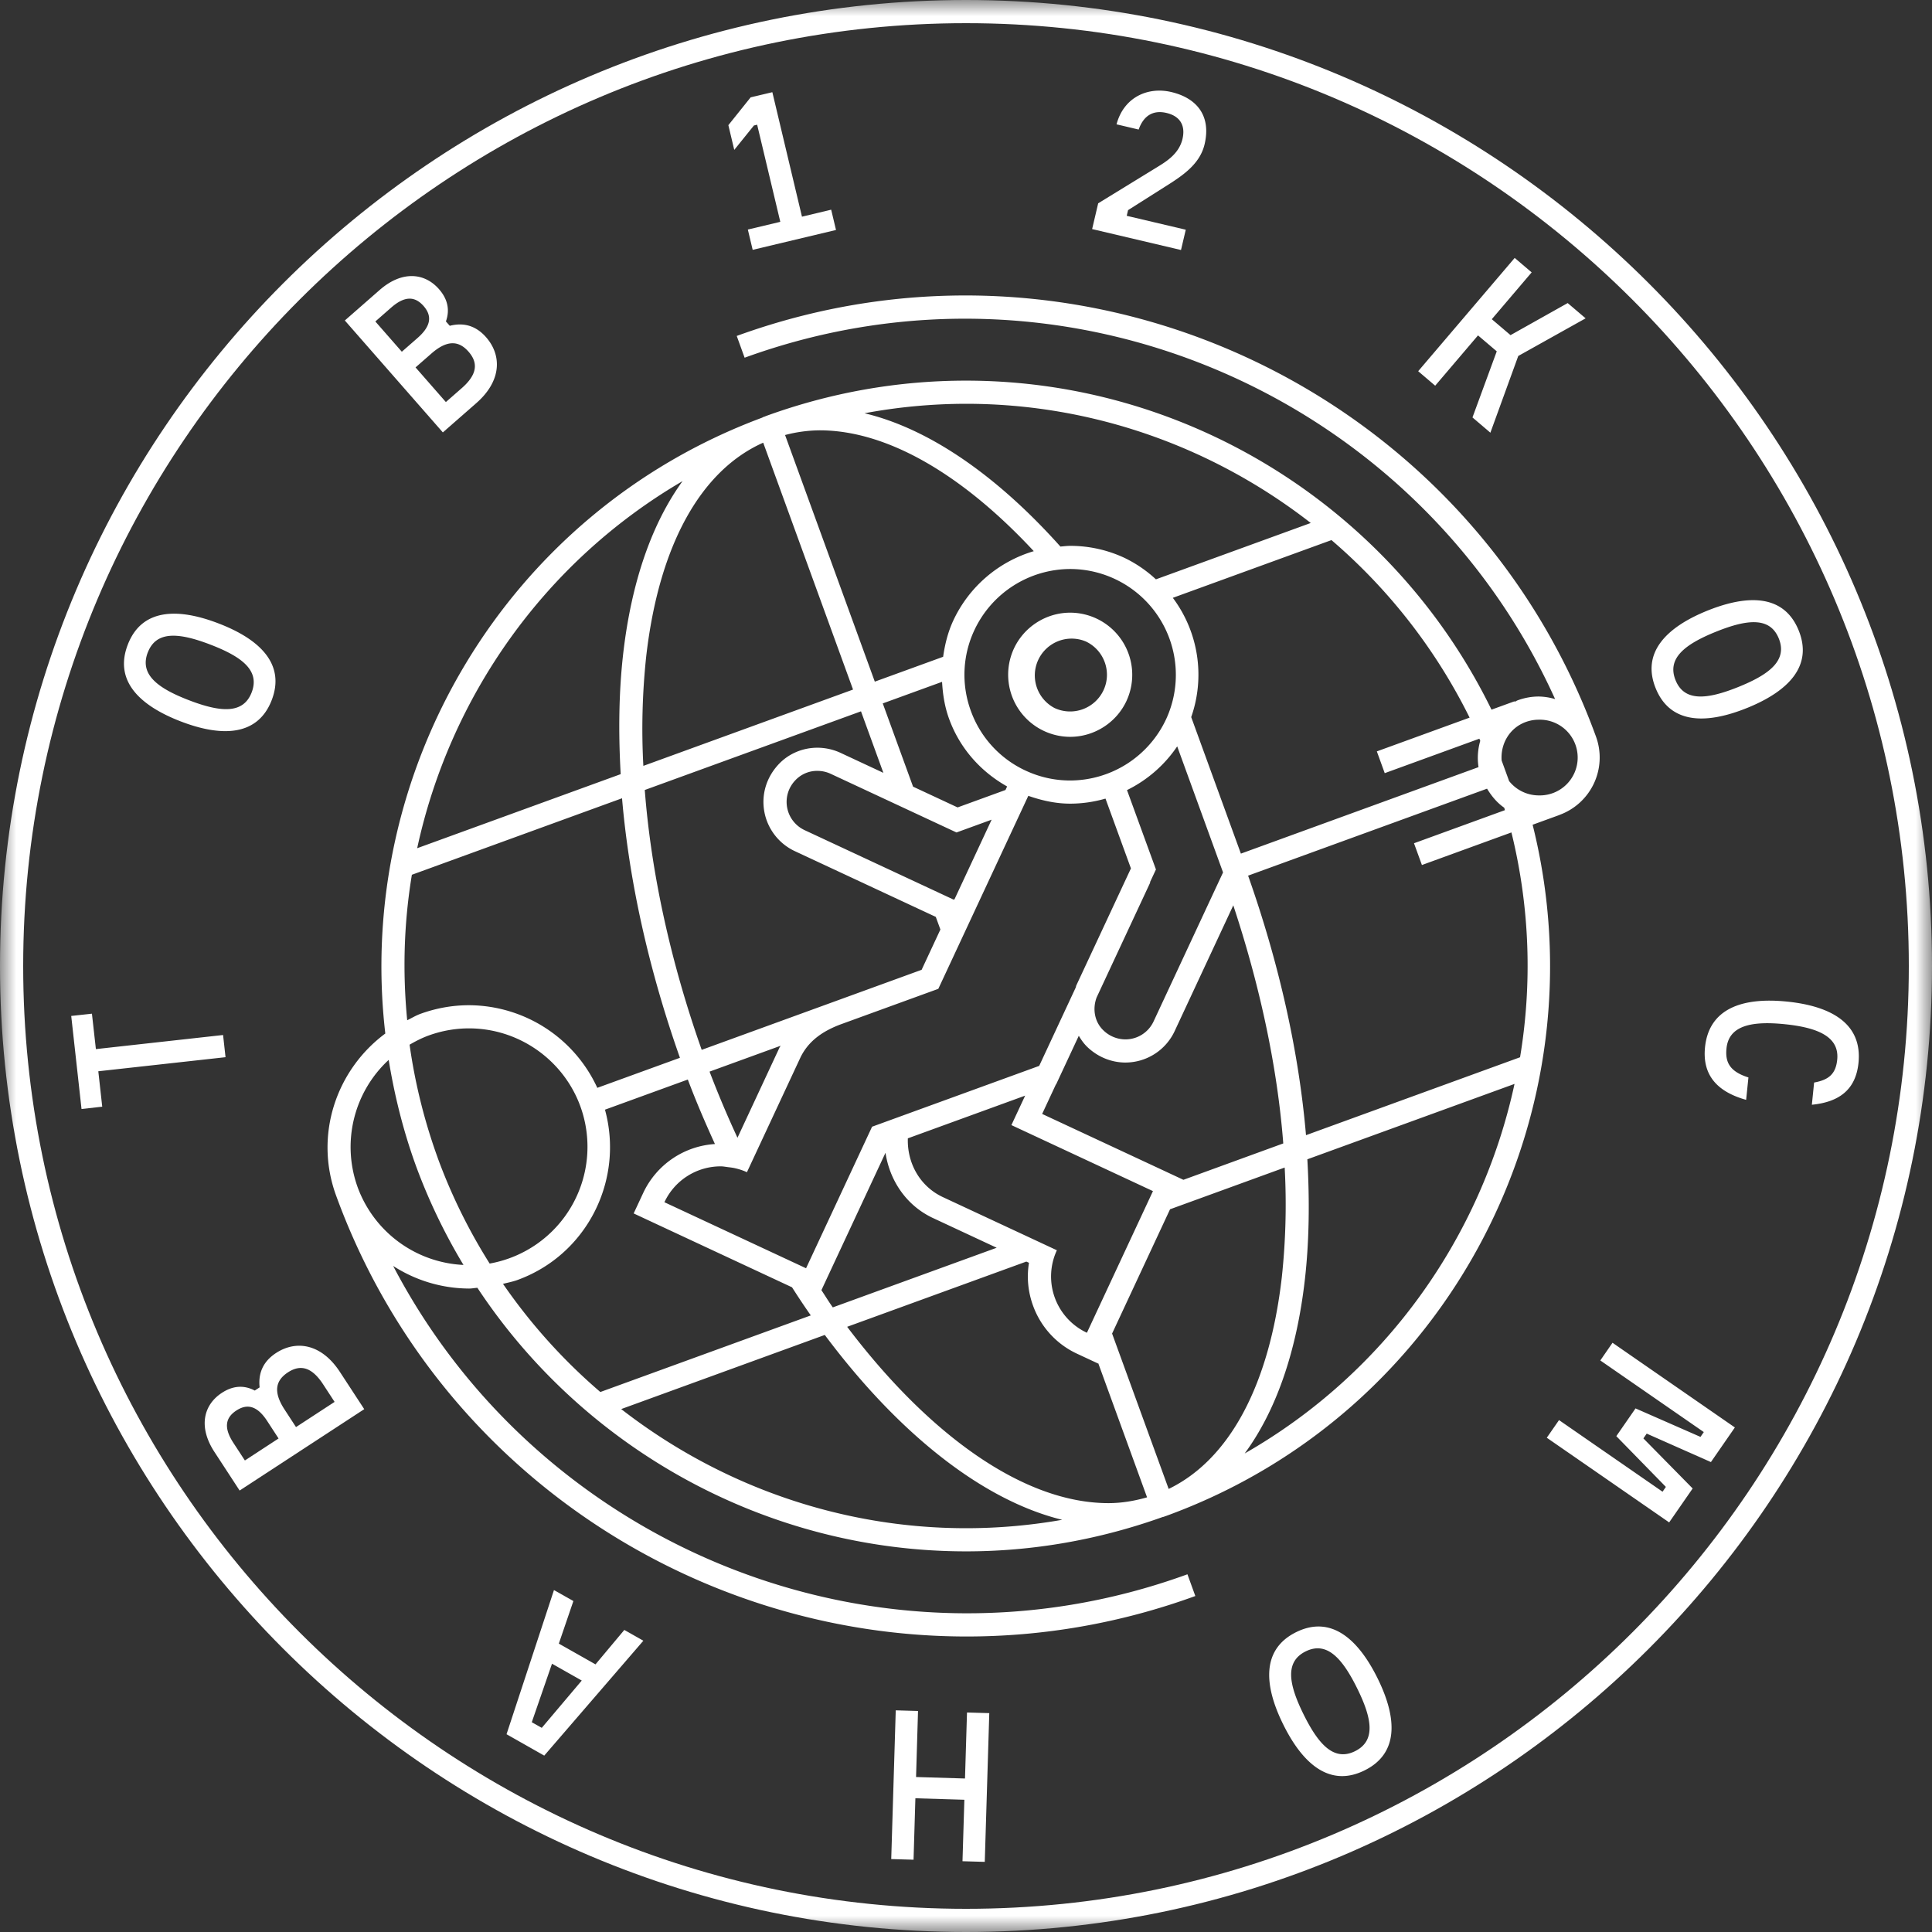
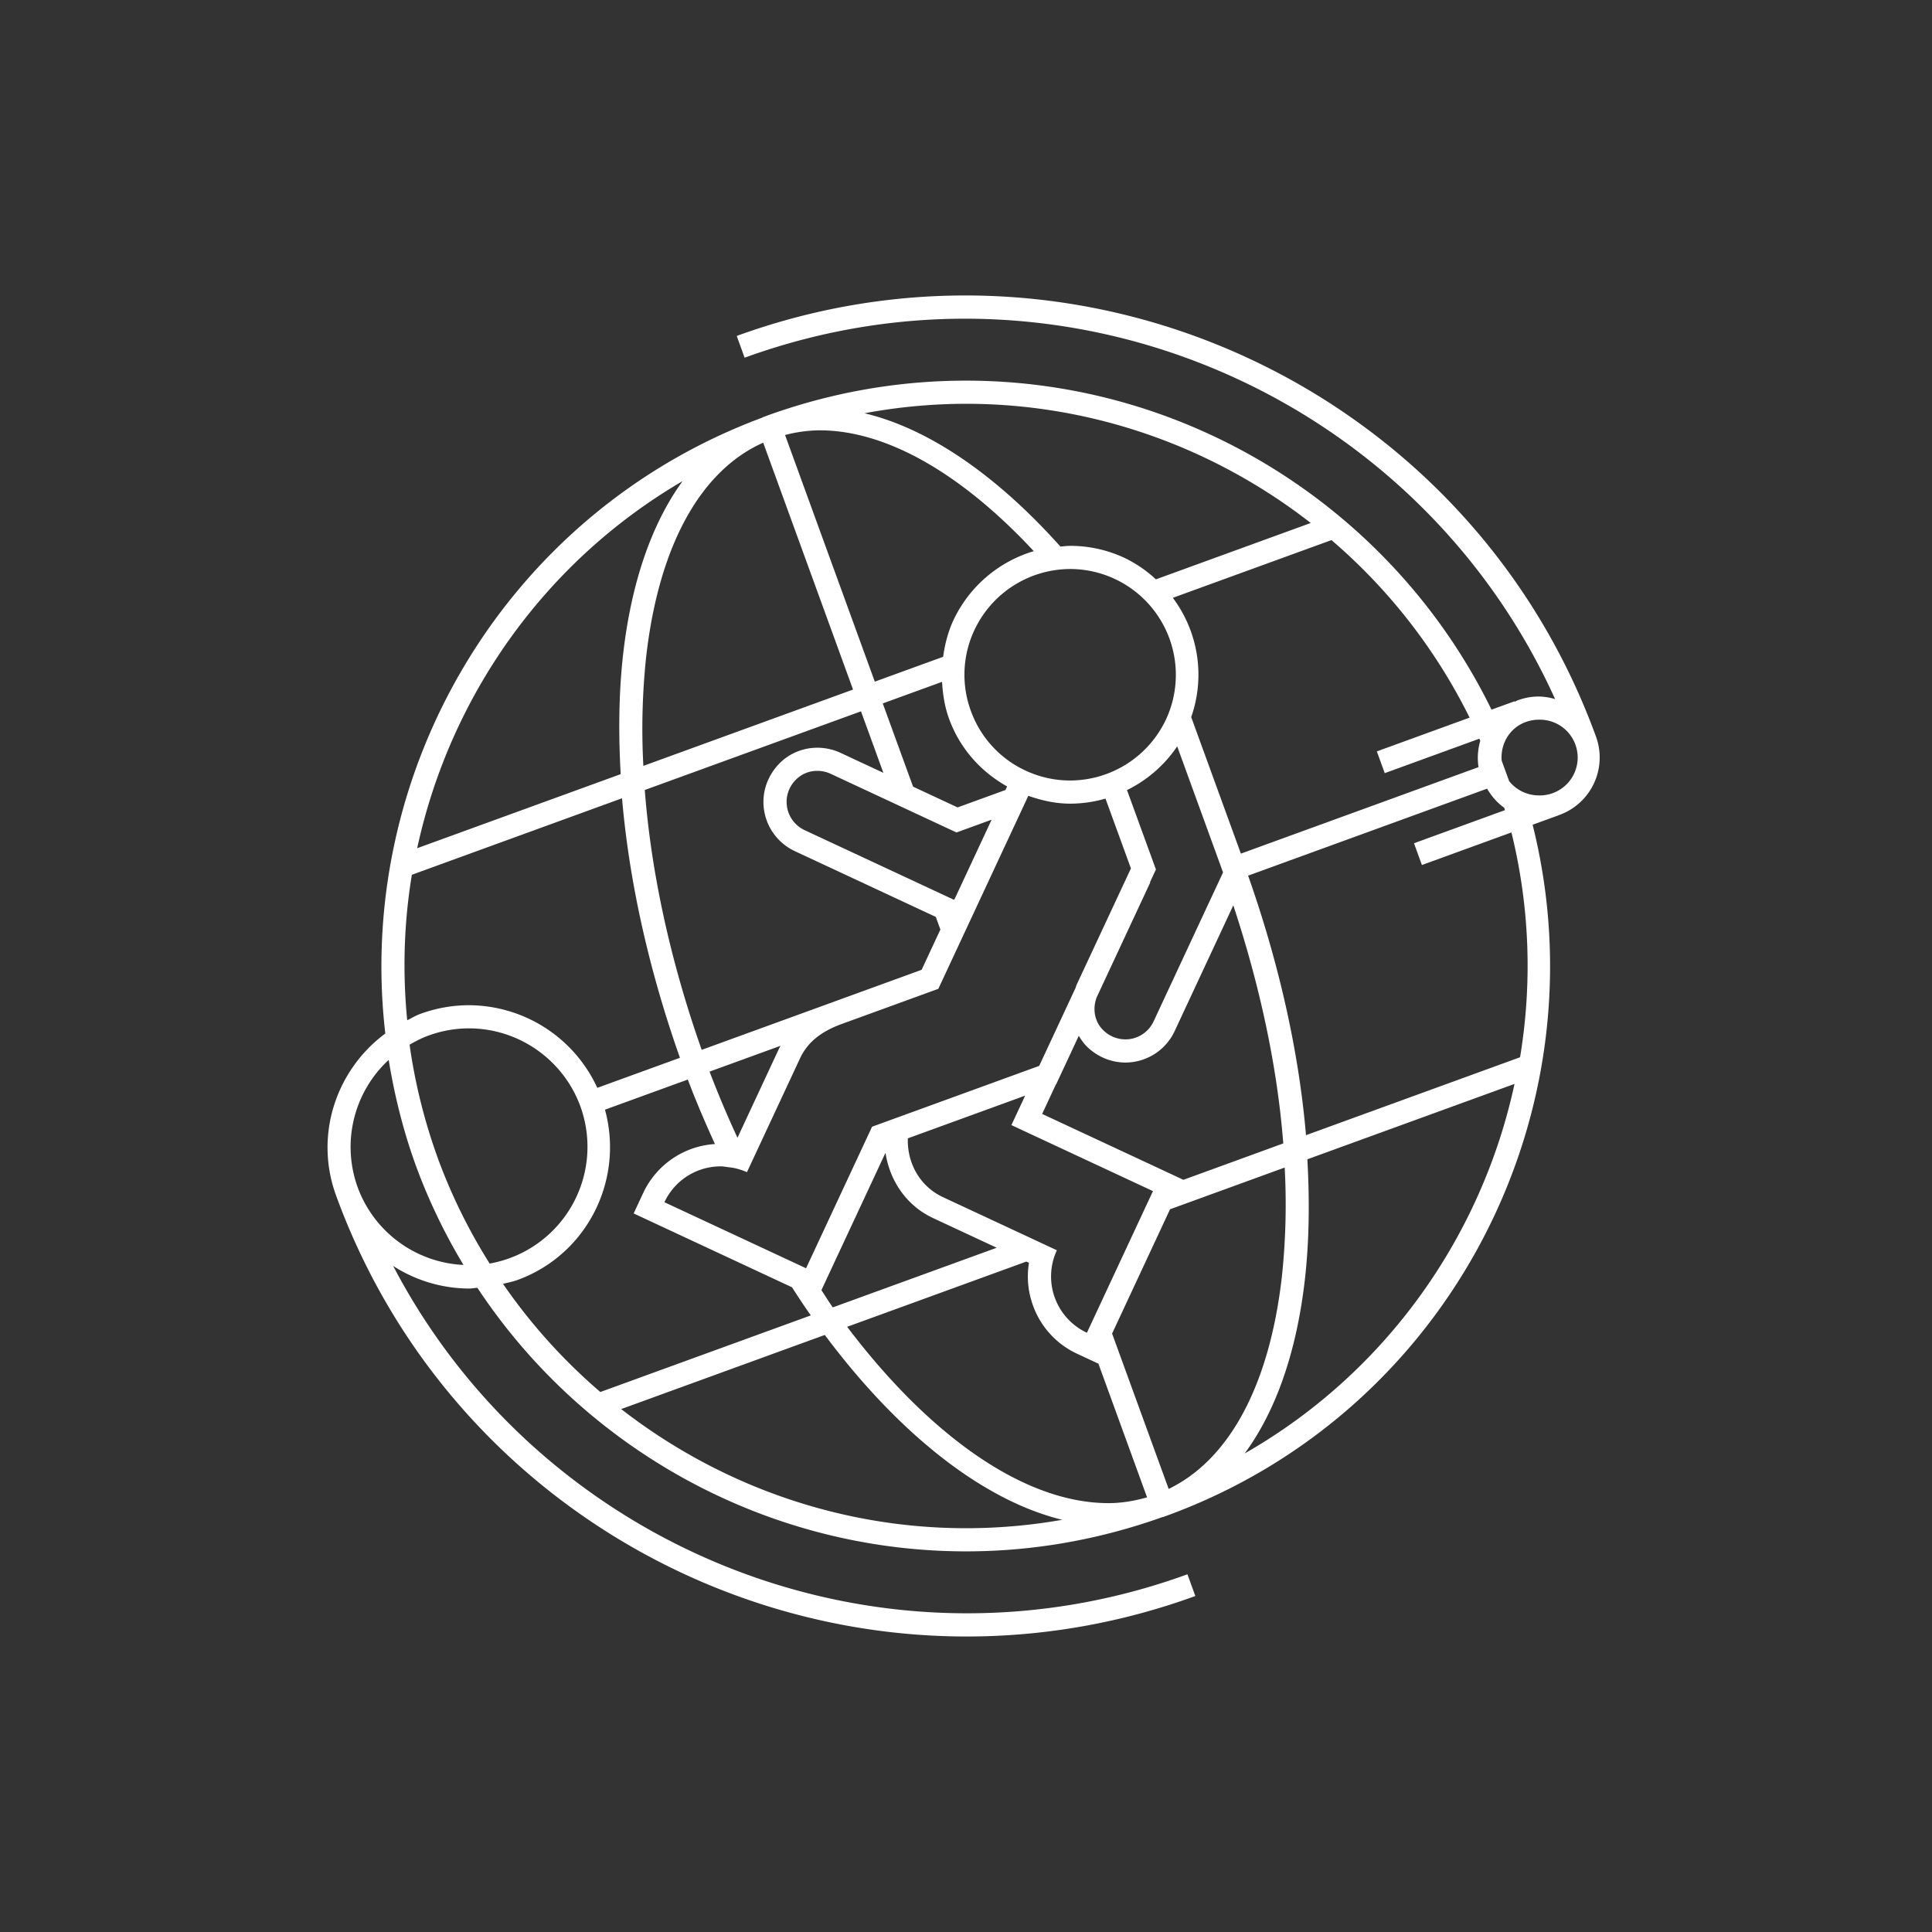
<svg xmlns="http://www.w3.org/2000/svg" xmlns:xlink="http://www.w3.org/1999/xlink" width="60" height="60" viewBox="0 0 60 60">
  <rect x="0" y="0" width="60" height="60" fill="#333333" stroke="none" />
  <title>ED5206B7-AE21-4018-A995-7EB8953A5AC5</title>
  <defs>
-     <path id="a" d="M60 0v60H0V0h60z" />
-   </defs>
+     </defs>
  <g fill="none" fill-rule="evenodd">
    <g>
      <mask id="b" fill="#fff">
        <use xlink:href="#a" />
      </mask>
      <path d="M30 59.28C13.854 59.28.72 46.146.72 30 .72 13.855 13.853.72 30 .72S59.28 13.854 59.28 30c0 16.145-13.134 29.28-29.28 29.28M30 0C13.458 0 0 13.458 0 30s13.458 30 30 30 30-13.458 30-30S46.542 0 30 0" fill="#FFF" mask="url(#b)" />
    </g>
-     <path fill="#FFF" d="M23.414 3.897l.1-.024.719 3.016-1.008.24.15.63 2.588-.617-.15-.63-.907.217-.92-3.866-.674.16-.692.864.183.768zM36.825 7.134l-1.834-.432.042-.176 1.149-.728c.53-.334 1.08-.69 1.228-1.32.205-.87-.229-1.43-1.035-1.62-.725-.171-1.474.158-1.7 1.003l.687.162c.175-.491.507-.6.866-.515.404.095.597.373.495.808-.11.466-.511.705-.792.878l-1.826 1.12-.188.8 2.76.65.148-.63zM45.901 10.416l.582.495-.754 2.053.556.474.866-2.383 2.092-1.169-.557-.474-1.775.996-.582-.495 1.238-1.454-.527-.449-2.997 3.518.528.45zM53.293 19.618c.979-.394 1.679-.46 1.95.213.27.673-.28 1.11-1.258 1.504-.98.394-1.679.46-1.95-.213-.27-.673.28-1.11 1.258-1.504m.955 2.372c1.297-.522 2.055-1.309 1.613-2.408-.443-1.099-1.534-1.141-2.831-.62-1.291.52-2.055 1.31-1.613 2.408.442 1.1 1.54 1.14 2.83.62M55.504 31.106c-1.41-.145-2.43.225-2.553 1.416-.093.909.429 1.398 1.277 1.635l.071-.696c-.58-.183-.726-.471-.681-.903.07-.689.739-.861 1.814-.75 1.076.11 1.695.415 1.624 1.104-.044.431-.253.624-.717.707l-.07.69c.808-.08 1.359-.434 1.448-1.297.122-1.191-.796-1.76-2.213-1.906M49.699 42.25l3.214 2.224-.103.15-2.017-.885-.597.862 1.539 1.576-.103.15-3.215-2.225-.38.548 3.8 2.63.73-1.054-1.53-1.555.103-.149 1.994.884.744-1.075-3.8-2.63zM42.083 54.384c-.65.321-1.129-.193-1.597-1.138-.468-.945-.588-1.637.062-1.96.649-.321 1.128.193 1.596 1.138.469.946.588 1.638-.061 1.96m-1.832-3.695c-1.06.526-1.016 1.623-.397 2.87.62 1.253 1.463 1.948 2.524 1.422 1.062-.526 1.02-1.618.399-2.87-.619-1.247-1.464-1.948-2.526-1.422M29.969 55.233l-1.52-.046.061-2.051-.692-.02-.14 4.619.693.02.057-1.908 1.521.046-.058 1.909.692.02.14-4.619-.692-.02zM16.825 53.66l-.31-.175.628-1.817.924.523-1.242 1.469zm1.668-1.972l-1.138-.644.452-1.322-.603-.341-1.473 4.477 1.171.664 3.078-3.568-.591-.335-.896 1.07zM9.193 44.32l-.357-.548c-.361-.553-.273-.904.106-1.152.374-.244.73-.183 1.092.37l.357.547-1.198.782zm-1.588 1.036l-.357-.547c-.315-.483-.237-.79.094-1.005.325-.212.637-.16.952.321l.357.548-1.046.683zm.968-3.337c-.38.248-.56.598-.51 1.067l-.151.099c-.342-.18-.685-.149-1.021.071-.564.368-.744 1.05-.231 1.836l.782 1.198 3.87-2.527-.754-1.154c-.573-.878-1.356-1-1.985-.59zM7.004 32.832l-.076-.689-3.95.438-.123-1.1-.643.07.32 2.89.643-.072-.122-1.1zM4.59 20.263c.26-.676.96-.622 1.944-.244.985.378 1.542.806 1.282 1.483s-.96.623-1.945.245c-.985-.378-1.541-.807-1.282-1.484m1.03 2.143c1.298.498 2.395.44 2.82-.665.424-1.106-.353-1.882-1.652-2.38-1.305-.502-2.396-.442-2.82.663-.424 1.106.346 1.88 1.651 2.382M13.397 10.98c.497-.436.857-.398 1.155-.057.294.336.284.698-.213 1.132l-.492.431-.942-1.076.492-.43zm-1.74-.997l.491-.43c.434-.38.747-.345 1.008-.048.255.292.248.608-.185.988l-.492.43-.823-.94zm3.133 2.538c.789-.69.8-1.483.306-2.048-.299-.34-.671-.471-1.128-.355l-.12-.136c.13-.363.051-.698-.213-1-.443-.507-1.144-.59-1.85.029l-1.076.942 3.044 3.476 1.037-.908zM34.27 21.437a1.146 1.146 0 0 1-1.517.553 1.143 1.143 0 0 1 .965-2.07c.57.266.819.947.552 1.517m-1.033-2.41c-.746 0-1.433.437-1.748 1.113a1.93 1.93 0 0 0 1.746 2.743c.746 0 1.433-.437 1.748-1.113a1.93 1.93 0 0 0-1.746-2.743" />
    <path d="M38.654 45.14c.96-1.306 1.608-3.125 1.869-5.393.135-1.179.152-2.439.078-3.744l6.434-2.341c-1.026 4.75-4.004 8.977-8.381 11.477zm-19.362-1.38l6.323-2.302c2.29 3.066 4.903 5.137 7.373 5.741-.985.173-1.982.261-2.986.261-3.962 0-7.707-1.365-10.71-3.7zm-3.671-3.889c.15-.037.303-.067.45-.12 2.164-.788 3.314-3.106 2.717-5.289l2.573-.936c.259.69.546 1.352.842 2.003a2.645 2.645 0 0 0-2.22 1.503l-.304.652.651.304 4.267 1.99c.191.298.384.591.583.873l-6.536 2.379a17.5 17.5 0 0 1-3.023-3.359zm-4.512-2.995a3.683 3.683 0 0 1 .962-3.96c.18 1.105.454 2.21.85 3.3a18.023 18.023 0 0 0 1.473 3.068 3.686 3.686 0 0 1-3.285-2.408zm2.489-.906a17.4 17.4 0 0 1-.878-3.526c.186-.108.38-.208.588-.284.407-.148.83-.223 1.258-.223 1.541 0 2.93.974 3.458 2.422a3.683 3.683 0 0 1-2.817 4.882 17.314 17.314 0 0 1-1.61-3.271zm-.807-8.803l6.527-2.376c.22 2.575.832 5.323 1.798 8.06l-2.566.933a4.404 4.404 0 0 0-3.984-2.566c-.512 0-1.018.09-1.504.266-.148.054-.277.133-.416.201-.148-1.525-.1-3.04.145-4.518zm8.406-12.224c-.945 1.303-1.584 3.108-1.843 5.355-.135 1.179-.152 2.439-.078 3.744l-6.32 2.3c1.016-4.697 3.942-8.887 8.24-11.399zm19.509 1.299l-4.808 1.75a3.951 3.951 0 0 0-.97-.664 3.97 3.97 0 0 0-1.69-.376c-.103 0-.205.014-.306.022-1.958-2.19-4.068-3.66-6.084-4.14A17.33 17.33 0 0 1 30 12.54c3.962 0 7.705 1.364 10.707 3.702zm4.933 6.045l-2.88 1.048.245.676 2.939-1.07.028.066a1.885 1.885 0 0 0-.054.817l-7.38 2.686-1.543-4.24a3.981 3.981 0 0 0-.571-3.704l4.927-1.793a17.46 17.46 0 0 1 4.29 5.514zm2.147.064a1.176 1.176 0 1 1 0 2.351 1.18 1.18 0 0 1-.927-.455l.004-.002-.228-.626c-.04-.513.243-1.013.75-1.197.13-.047.265-.071.401-.071zM36.294 46.24l-1.757-4.825 1.8-3.86 3.56-1.296a21.17 21.17 0 0 1-.089 3.405c-.387 3.366-1.634 5.666-3.514 6.576zm-4.42-7.06l.082.037c-.073.442-.032.898.126 1.331a2.63 2.63 0 0 0 1.369 1.494l.652.304.004-.01 1.516 4.165c-.384.11-.783.18-1.199.18-2.615 0-5.554-2.091-8.115-5.476l5.566-2.026zm-6.189.511L27.5 35.8c.126.845.63 1.622 1.453 2.017l2 .933-5.09 1.852c-.121-.17-.235-.357-.353-.535l.175-.376zm-1.442-7.214c-.01.02-.025.036-.035.057l-1.305 2.8a32.02 32.02 0 0 1-.867-2.054l2.207-.803zm2.496-10.386l.695 1.91-1.329-.62a1.719 1.719 0 0 0-.722-.16c-.46 0-.9.189-1.207.52-.381.409-.54.95-.435 1.487.103.527.455.977.941 1.204l4.38 2.043.143.392-.583 1.251-6.83 2.486c-.97-2.748-1.57-5.502-1.768-8.07l6.715-2.443zm-3.037-8.343l2.79 7.667-6.512 2.37a21.213 21.213 0 0 1 .089-3.404c.395-3.437 1.686-5.765 3.633-6.633zm5.907 5.515c-.17.364-.264.747-.319 1.134l-2.122.772-2.787-7.659a4.36 4.36 0 0 1 1.071-.146c2.13 0 4.472 1.408 6.653 3.753a4.02 4.02 0 0 0-2.496 2.146zm-.352 1.911c.021.388.081.775.218 1.15.33.906.97 1.632 1.802 2.1l-.051.11-1.487.541-1.383-.645-.941-2.585 1.842-.67zm.386 6.754l-.029.01-.9-.42-3.728-1.738a.968.968 0 0 1-.284-1.55.926.926 0 0 1 .681-.29c.142 0 .285.03.418.093l3.904 1.82 1.091-.397-1.153 2.472zm6.08-.522l-.009-.008.185-.396L35 24.537a4.019 4.019 0 0 0 1.559-1.358l1.424 3.915-.215.46-1.943 4.168a.964.964 0 0 1-.874.557.984.984 0 0 1-.676-.273c-.282-.262-.353-.672-.218-1.03l1.665-3.57zm-.342 10.497l-1.626 3.487a1.929 1.929 0 0 1-.933-2.562l-.913-.426-2.645-1.233c-.715-.344-1.095-1.07-1.07-1.817l3.643-1.326-.374.801-.05.107-.003.007 4.396 2.05-.425.912zm4.472-2.393l-3.101 1.13-.642-.3-3.745-1.746.427-.916.007-.002.126-.27.578-1.239c.078.132.167.258.283.365.323.3.737.466 1.166.466a1.69 1.69 0 0 0 1.526-.972l1.823-3.91c.834 2.523 1.37 5.037 1.552 7.394zm-3.642-13.168a3.297 3.297 0 0 1-2.977 1.897c-.48 0-.947-.104-1.385-.308a3.261 3.261 0 0 1-1.698-1.853 3.26 3.26 0 0 1 .11-2.51 3.296 3.296 0 0 1 2.977-1.897 3.287 3.287 0 0 1 2.973 4.672zM20.634 37.336a1.929 1.929 0 0 1 1.75-1.114c.076 0 .154.016.23.025.076.009.152.018.226.036.118.028.235.065.35.118l.007.002 1.659-3.557c.261-.544.737-.846 1.286-1.046l2.998-1.091.008-.017.117-.25 2.67-5.727c.42.146.851.243 1.299.243.376 0 .745-.055 1.098-.157l.79 2.168-1.696 3.634c-.01.022-.01.046-.02.069l-1.133 2.43-5.19 1.889-2.038 4.37-.012.026-4.399-2.051zm26.573-4.502l-6.648 2.42c-.22-2.576-.832-5.324-1.798-8.06l7.421-2.701c.14.232.313.44.533.591l.022.076-2.824 1.028.246.676 2.78-1.012c.576 2.34.645 4.709.268 6.982zm.39-7.221l.838-.305v-.002a1.896 1.896 0 0 0 1.131-2.427C45.64 12.089 33.668 6.506 22.88 10.433l.245.676c9.93-3.613 20.883 1.128 25.17 10.602a1.874 1.874 0 0 0-.508-.08c-.22 0-.438.04-.647.115-.036.013-.066.034-.1.048l-.005-.015-.715.26c-3.019-6.176-9.349-10.218-16.32-10.218-2.117 0-4.208.37-6.215 1.1l-.039.017c-.007.003-.015.003-.023.006-.023.009-.044.023-.067.032-7.976 2.973-12.635 10.997-11.69 19.121-1.525 1.13-2.212 3.153-1.531 5.025 3.074 8.446 11.078 13.701 19.587 13.701 2.36 0 4.758-.404 7.1-1.257l-.245-.675c-9.564 3.481-20.074-.792-24.667-9.576a4.378 4.378 0 0 0 2.358.702c.087 0 .172-.018.258-.023 3.315 5.018 9 8.185 15.177 8.185 2.075 0 4.123-.36 6.094-1.063.02-.006.04-.008.058-.015l.018-.009c.015-.005.03-.008.044-.014 8.812-3.207 13.606-12.56 11.38-21.465z" fill="#FFF" />
  </g>
</svg>